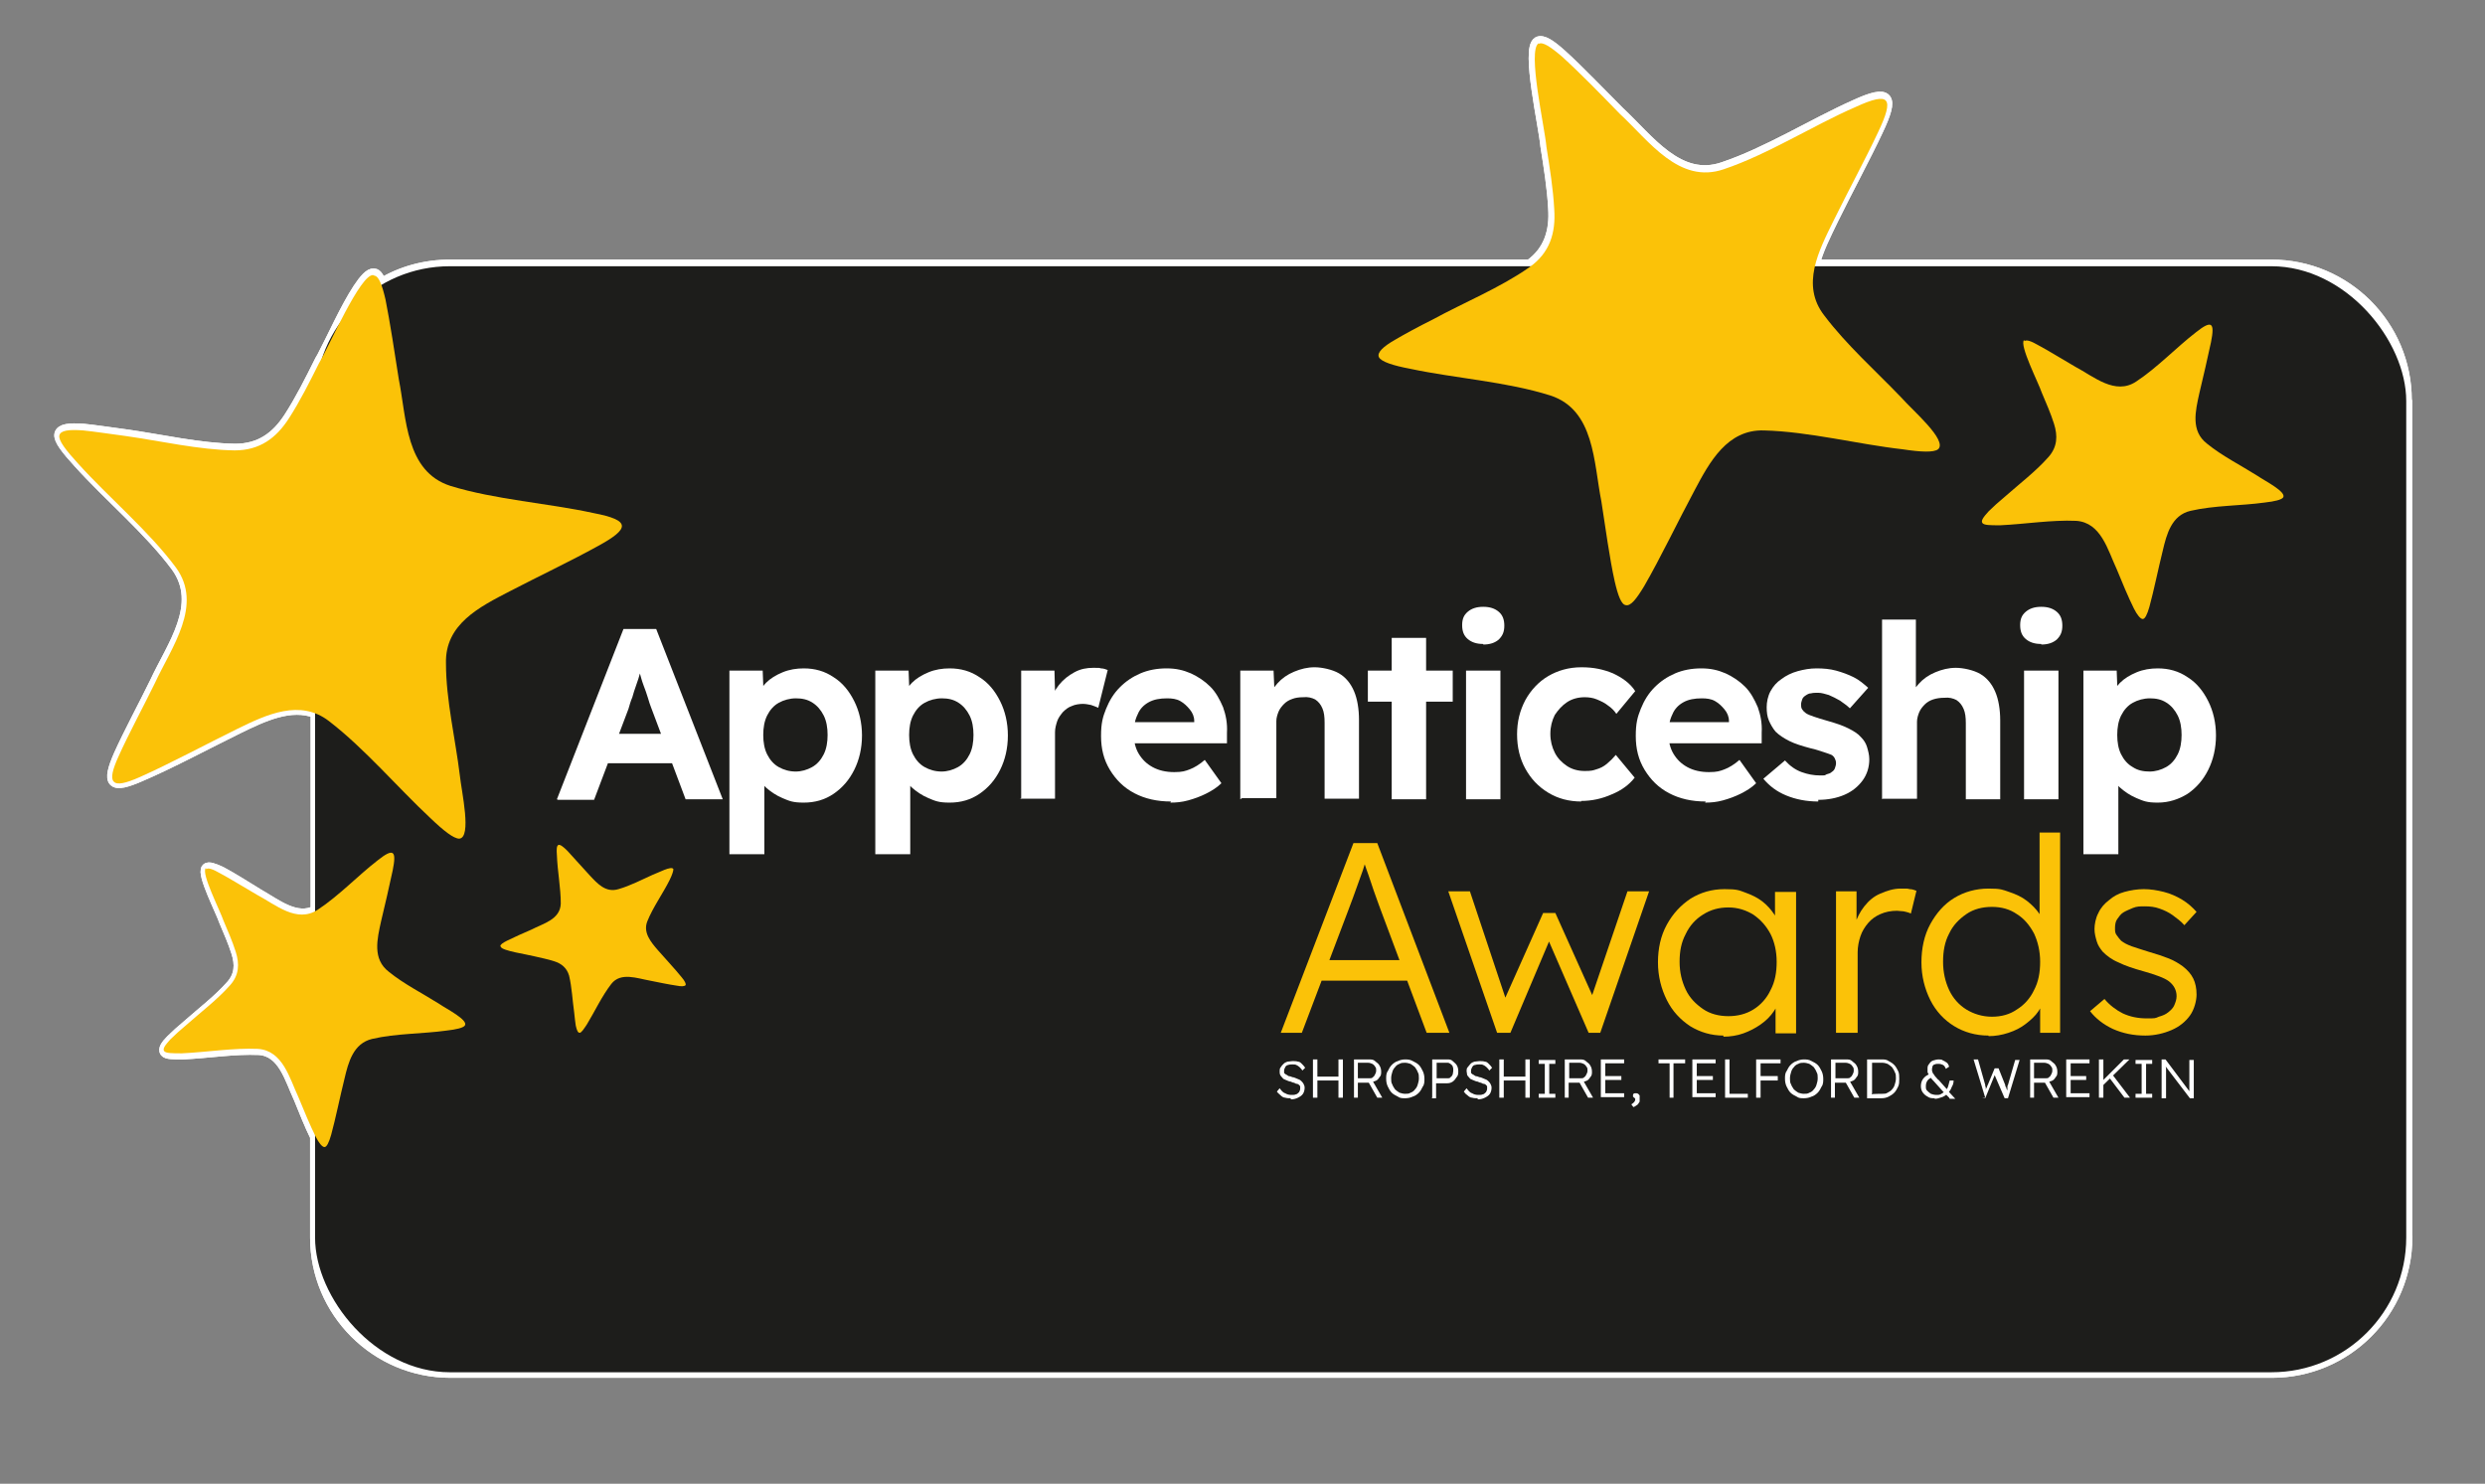
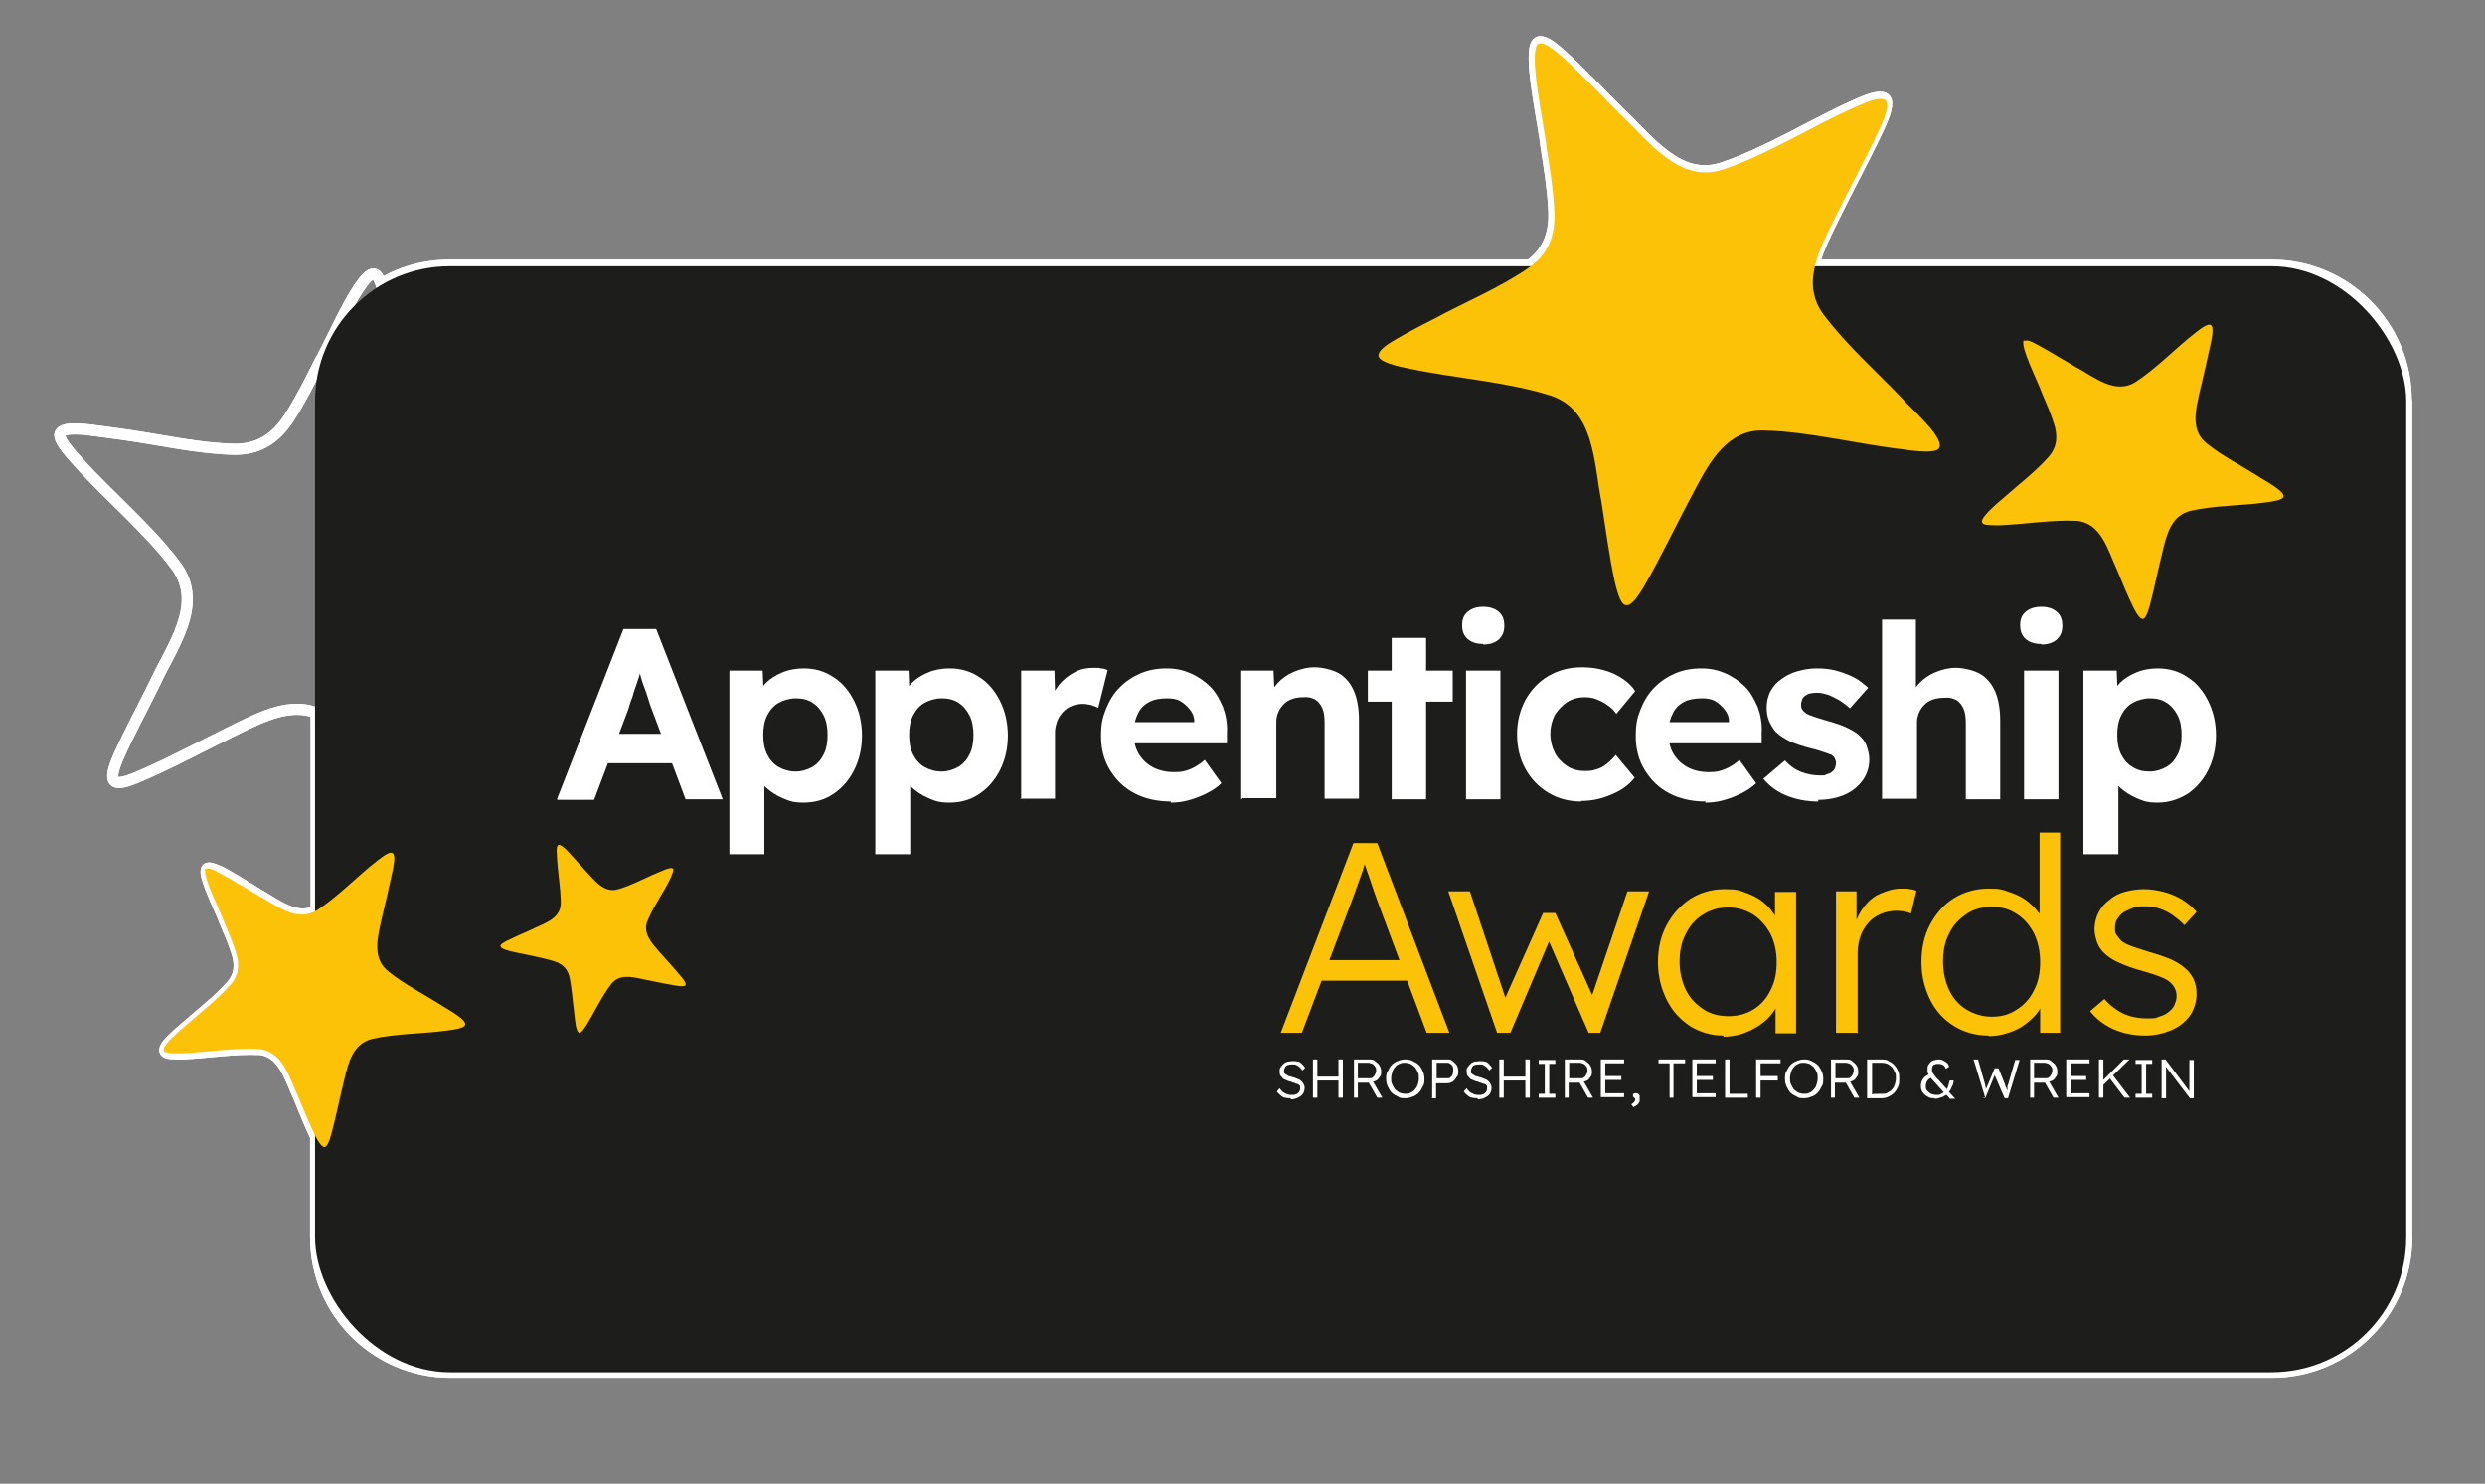
<svg xmlns="http://www.w3.org/2000/svg" version="1.1" viewBox="0 0 448 267.5">
  <rect x="0" y="0" width="448" height="267.5" fill="#808080" stroke="none" />
  <defs>
    <style>
      .st0 {
        fill: #1d1d1b;
      }

      .st1 {
        fill: #fff;
      }

      .st2 {
        fill: #fbc208;
      }

      .st3 {
        fill: none;
        stroke: #fff;
        stroke-miterlimit: 10;
        stroke-width: 2px;
      }
    </style>
  </defs>
  <g id="Layer_1">
    <path class="st3" d="M433.9,223.1c0,13.4-10.9,24.3-24.3,24.3H81.2c-13.4,0-24.3-10.9-24.3-24.3v-18.2c-1-2-2.1-4.8-3-7-1.6-3.4-2.8-8.4-7.2-8.7-4.4-.2-9.3.6-13.7.8-1.8,0-2.9,0-3.2-.4-.3-.4.1-1.1,1.1-2.1.8-.8,1.8-1.7,3-2.7,2.6-2.3,5.5-4.5,7.8-7.1,1.6-1.8,1.7-3.8,1-6-.6-1.9-1.4-3.7-2.2-5.6-.6-1.8-4.1-8.6-3.2-9.5h0c.3-.3,1.2,0,2.5.6,1.9,1,4.6,2.7,6.7,4,3.2,1.8,6.9,4.9,10.5,3v-35.7c-4.6-1.8-9.6.6-14.1,2.8-5.5,2.7-12.2,6.3-17.6,8.6-2.5,1.1-4.1,1.5-4.7.9-.6-.6-.2-2.2.9-4.7,1.7-3.8,4.5-9,6.5-13.1,3-6.5,8.8-14,3.8-20.9-4.9-6.6-12.1-12.6-17.6-18.7-2.2-2.4-3.6-4.2-3.4-5.1.2-.9,1.7-1.1,4.3-.9,2,.2,4.6.6,7.6,1,6.4.9,13.2,2.5,19.7,2.6,4.5,0,7.5-2.2,9.8-5.8,2-3.1,3.7-6.5,5.4-9.9.1-.2.3-.6.5-.9.8-1.5,1.9-3.8,3.1-6.2,2.2-4.4,4.8-9,6.2-8.8h0c.5,0,.9.7,1.3,1.8,3.6-2.2,7.9-3.4,12.4-3.4h194.7c3.5-2.5,4.6-6.1,4.3-10.3-.2-3.7-.8-7.4-1.4-11.2-.3-3.5-3.5-17.5-1.4-18.7h0c.8-.4,2.2.5,4.2,2.3,3.1,2.8,7.1,7,10.4,10.3,5.3,4.9,10.7,12.8,18.8,10,8-2.7,16.1-7.8,23.7-11.2,6.3-2.9,7-1.6,4.1,4.5-2.3,4.9-5.5,10.8-8,15.9-1.3,2.7-2.8,5.6-3.5,8.4h82.5c13.4,0,24.3,10.9,24.3,24.3v150.7Z" />
    <path class="st3" d="M433.9,72.4v150.7c0,13.4-10.9,24.3-24.3,24.3H81.2c-13.4,0-24.3-10.9-24.3-24.3v-18.2c-1-2-2.1-4.8-3-7-1.6-3.4-2.8-8.4-7.2-8.7-4.4-.2-9.3.6-13.7.8-1.8,0-2.9,0-3.2-.4-.3-.4.1-1.1,1.1-2.1.8-.8,1.8-1.7,3-2.7,2.6-2.3,5.5-4.5,7.8-7.1,1.6-1.8,1.7-3.8,1-6-.6-1.9-1.4-3.7-2.2-5.6-.6-1.8-4.1-8.6-3.2-9.5h0c.3-.3,1.2,0,2.5.6,1.9,1,4.6,2.7,6.7,4,3.2,1.8,6.9,4.9,10.5,3v-35.7c-4.6-1.8-9.6.6-14.1,2.8-5.5,2.7-12.2,6.3-17.6,8.6-2.5,1.1-4.1,1.5-4.7.9-.6-.6-.2-2.2.9-4.7,1.7-3.8,4.5-9,6.5-13.1,3-6.5,8.8-14,3.8-20.9-4.9-6.6-12.1-12.6-17.6-18.7-2.2-2.4-3.6-4.2-3.4-5.1.2-.9,1.7-1.1,4.3-.9,2,.2,4.6.6,7.6,1,6.4.9,13.2,2.5,19.7,2.6,4.5,0,7.5-2.2,9.8-5.8,2-3.1,3.7-6.5,5.4-9.9.1-.2.3-.6.5-.9.8-1.5,1.9-3.8,3.1-6.2,2.2-4.4,4.8-9,6.2-8.8h0c.5,0,.9.7,1.3,1.8,3.6-2.2,7.9-3.4,12.4-3.4h194.7c3.5-2.5,4.6-6.1,4.3-10.3-.2-3.7-.8-7.4-1.4-11.2-.3-3.5-3.5-17.5-1.4-18.7h0c.8-.4,2.2.5,4.2,2.3,3.1,2.8,7.1,7,10.4,10.3,5.3,4.9,10.7,12.8,18.8,10,8-2.7,16.1-7.8,23.7-11.2,6.3-2.9,7-1.6,4.1,4.5-2.3,4.9-5.5,10.8-8,15.9-1.3,2.7-2.8,5.6-3.5,8.4h82.5c13.4,0,24.3,10.9,24.3,24.3Z" />
  </g>
  <g id="Layer_2">
    <g>
      <rect class="st0" x="56.8" y="48" width="377" height="199.4" rx="24.3" ry="24.3" />
      <g>
        <g>
          <path class="st1" d="M100.4,144.1l12-30.7h5.9l12,30.7h-6.7l-6.2-16.5c-.2-.5-.4-1.1-.6-1.8-.2-.7-.5-1.5-.8-2.3-.3-.8-.5-1.6-.7-2.3-.2-.7-.4-1.4-.5-1.9h1.2c-.2.6-.4,1.3-.6,2-.2.7-.4,1.4-.7,2.2s-.5,1.5-.7,2.2c-.3.7-.5,1.4-.7,2.1l-6.2,16.4h-6.5ZM106,137.6l2.1-5.3h14.1l2.2,5.3h-18.4Z" />
          <path class="st1" d="M131.5,153.7v-32.8h6l.2,5.2-1.1-.4c.2-.9.7-1.8,1.5-2.6.8-.8,1.8-1.4,3-1.9,1.2-.5,2.5-.7,3.8-.7,2,0,3.8.5,5.4,1.6,1.6,1,2.8,2.5,3.7,4.3.9,1.8,1.4,3.9,1.4,6.2s-.5,4.4-1.4,6.2c-.9,1.8-2.1,3.2-3.7,4.3s-3.4,1.6-5.4,1.6-2.6-.3-3.8-.8c-1.2-.5-2.2-1.2-3.1-2-.8-.8-1.4-1.8-1.6-2.7l1.4-.6v15.4h-6.3ZM143.4,139.1c1.1,0,2.1-.3,3-.8s1.6-1.3,2.1-2.3c.5-1,.7-2.2.7-3.5s-.2-2.5-.7-3.5c-.5-1-1.2-1.8-2-2.3-.9-.6-1.9-.8-3-.8s-2.2.3-3.1.8c-.9.5-1.6,1.3-2.1,2.3-.5,1-.7,2.2-.7,3.5s.2,2.5.7,3.5c.5,1,1.2,1.8,2.1,2.3s1.9.8,3.1.8Z" />
          <path class="st1" d="M157.8,153.7v-32.8h6l.2,5.2-1.1-.4c.2-.9.7-1.8,1.5-2.6.8-.8,1.8-1.4,3-1.9,1.2-.5,2.5-.7,3.8-.7,2,0,3.8.5,5.4,1.6,1.6,1,2.8,2.5,3.7,4.3.9,1.8,1.4,3.9,1.4,6.2s-.5,4.4-1.4,6.2c-.9,1.8-2.1,3.2-3.7,4.3s-3.4,1.6-5.4,1.6-2.6-.3-3.8-.8c-1.2-.5-2.2-1.2-3.1-2-.8-.8-1.4-1.8-1.6-2.7l1.4-.6v15.4h-6.3ZM169.7,139.1c1.1,0,2.1-.3,3-.8s1.6-1.3,2.1-2.3c.5-1,.7-2.2.7-3.5s-.2-2.5-.7-3.5c-.5-1-1.2-1.8-2-2.3-.9-.6-1.9-.8-3-.8s-2.2.3-3.1.8c-.9.5-1.6,1.3-2.1,2.3-.5,1-.7,2.2-.7,3.5s.2,2.5.7,3.5c.5,1,1.2,1.8,2.1,2.3s1.9.8,3.1.8Z" />
          <path class="st1" d="M184.1,144.1v-23.2h6l.2,7.4-1.1-1.5c.4-1.2.9-2.3,1.7-3.3.8-1,1.7-1.7,2.8-2.3,1.1-.6,2.2-.8,3.4-.8s1,0,1.4.1c.5,0,.9.2,1.2.3l-1.7,6.8c-.4-.2-.8-.3-1.3-.5-.5-.1-1-.2-1.5-.2s-1.4.1-2,.4c-.6.2-1.1.6-1.6,1.1-.4.5-.8,1-1,1.6-.2.6-.4,1.3-.4,2v12h-6.3Z" />
          <path class="st1" d="M211.1,144.5c-2.5,0-4.7-.5-6.6-1.5-1.9-1-3.3-2.4-4.4-4.2-1.1-1.8-1.6-3.8-1.6-6.1s.3-3.4.9-4.9c.6-1.5,1.4-2.8,2.5-3.9,1.1-1.1,2.3-1.9,3.7-2.5,1.4-.6,3-.9,4.7-.9s3,.3,4.4.9c1.3.6,2.5,1.4,3.5,2.4,1,1,1.7,2.3,2.3,3.7.5,1.4.8,2.9.7,4.6v1.9h-18.7l-1-3.8h14.5l-.7.8v-1c0-.8-.3-1.5-.8-2.1-.5-.6-1-1.1-1.7-1.5s-1.5-.5-2.4-.5c-1.3,0-2.4.2-3.3.7-.9.5-1.6,1.2-2,2.2-.5,1-.7,2.1-.7,3.5s.3,2.6.9,3.6c.6,1,1.4,1.8,2.5,2.4,1.1.6,2.4.9,3.9.9s2-.2,2.8-.5c.8-.3,1.8-.9,2.7-1.7l3,4.2c-.8.8-1.8,1.4-2.8,1.9-1,.5-2.1.9-3.2,1.2-1.1.3-2.1.4-3.2.4Z" />
          <path class="st1" d="M223.6,144.1v-23.2h6l.2,4.7-1.2.5c.3-1.1.9-2,1.7-2.9.8-.9,1.8-1.6,3-2.1,1.2-.5,2.4-.8,3.7-.8s3.2.4,4.4,1.1c1.2.7,2.1,1.8,2.7,3.2.6,1.4.9,3.2.9,5.2v14.2h-6.2v-13.7c0-1.1-.1-1.9-.4-2.6-.3-.7-.7-1.2-1.3-1.6-.6-.3-1.3-.5-2.2-.4-.7,0-1.4.1-1.9.3-.6.2-1.1.5-1.5.9-.4.4-.8.9-1,1.4-.2.5-.4,1.1-.4,1.7v13.9h-6.2Z" />
          <path class="st1" d="M246.6,126.5v-5.6h15.3v5.6h-15.3ZM250.9,144.1v-29.1h6.2v29.1h-6.2Z" />
          <path class="st1" d="M267.4,116.1c-1.2,0-2.1-.3-2.8-.9-.7-.6-1-1.4-1-2.5s.3-1.8,1-2.4c.7-.6,1.6-.9,2.8-.9s2.1.3,2.8.9c.7.6,1,1.4,1,2.5s-.3,1.8-1,2.5c-.7.6-1.6.9-2.8.9ZM264.3,144.1v-23.2h6.2v23.2h-6.2Z" />
          <path class="st1" d="M285.1,144.5c-2.2,0-4.2-.5-6-1.6s-3.1-2.5-4.1-4.3-1.5-3.9-1.5-6.2.5-4.3,1.5-6.2c1-1.8,2.4-3.3,4.1-4.3s3.7-1.6,6-1.6,4,.4,5.7,1.1c1.7.8,3.1,1.8,4,3.2l-3.4,4.1c-.4-.6-.9-1.1-1.5-1.5-.6-.5-1.3-.8-2-1.1-.7-.3-1.5-.4-2.2-.4-1.2,0-2.3.3-3.2.9s-1.6,1.4-2.2,2.3c-.5,1-.8,2.1-.8,3.4s.3,2.4.8,3.4c.5,1,1.3,1.8,2.2,2.4.9.6,2,.9,3.2.9s1.5-.1,2.1-.3c.7-.2,1.3-.5,1.9-1s1.1-1,1.6-1.6l3.4,4.1c-1,1.3-2.4,2.3-4.1,3-1.8.8-3.6,1.2-5.6,1.2Z" />
          <path class="st1" d="M307.5,144.5c-2.5,0-4.7-.5-6.6-1.5-1.9-1-3.3-2.4-4.4-4.2-1.1-1.8-1.6-3.8-1.6-6.1s.3-3.4.9-4.9c.6-1.5,1.4-2.8,2.5-3.9,1.1-1.1,2.3-1.9,3.7-2.5,1.4-.6,3-.9,4.7-.9s3,.3,4.4.9c1.3.6,2.5,1.4,3.5,2.4s1.7,2.3,2.3,3.7c.5,1.4.8,2.9.7,4.6v1.9h-18.7l-1-3.8h14.5l-.7.8v-1c0-.8-.3-1.5-.8-2.1-.5-.6-1-1.1-1.7-1.5s-1.5-.5-2.4-.5c-1.3,0-2.4.2-3.3.7-.9.5-1.6,1.2-2,2.2-.5,1-.7,2.1-.7,3.5s.3,2.6.9,3.6,1.4,1.8,2.5,2.4c1.1.6,2.4.9,3.9.9s2-.2,2.8-.5,1.8-.9,2.7-1.7l3,4.2c-.8.8-1.8,1.4-2.8,1.9s-2.1.9-3.2,1.2-2.1.4-3.2.4Z" />
          <path class="st1" d="M327.8,144.5c-2.2,0-4.1-.4-5.8-1.1-1.7-.7-3-1.7-4.1-3l3.9-3.3c.9,1,1.9,1.7,3,2.1,1.1.4,2.2.6,3.3.6s.8,0,1.2-.2c.4-.1.7-.2.9-.4.3-.2.5-.4.6-.7.1-.3.2-.6.2-.9,0-.6-.3-1.2-.8-1.5-.3-.1-.7-.3-1.4-.5s-1.4-.5-2.4-.7c-1.5-.4-2.8-.8-3.8-1.3-1-.5-1.9-1.1-2.5-1.7-.5-.6-.9-1.3-1.2-2-.3-.7-.4-1.5-.4-2.4s.2-2,.7-2.9c.5-.9,1.1-1.6,2-2.2.8-.6,1.8-1.1,2.9-1.4,1.1-.3,2.2-.5,3.4-.5s2.4.1,3.5.4c1.1.3,2.2.7,3.2,1.2s1.8,1.2,2.6,1.9l-3.3,3.7c-.5-.5-1.1-.9-1.8-1.4-.7-.4-1.3-.7-2-1-.7-.2-1.3-.4-1.9-.4s-.9,0-1.3.1c-.4,0-.7.2-1,.4s-.5.4-.6.7c-.1.3-.2.6-.2.9s0,.6.2.9c.2.3.4.5.7.7.3.2.8.4,1.4.6.6.2,1.5.5,2.6.8,1.4.4,2.6.8,3.6,1.3,1,.5,1.8,1,2.3,1.6.5.5.9,1.1,1.1,1.8.2.7.4,1.4.4,2.2,0,1.4-.4,2.7-1.2,3.8-.8,1.1-1.9,2-3.3,2.6s-3,.9-4.7.9Z" />
          <path class="st1" d="M339.3,144.1v-32.4h6.1v14l-1.2.5c.3-1.1.9-2,1.7-2.9.8-.9,1.8-1.6,3-2.1,1.2-.5,2.4-.8,3.7-.8s3.2.4,4.4,1.1c1.2.7,2.1,1.8,2.7,3.2.6,1.4.9,3.2.9,5.2v14.2h-6.2v-13.7c0-1.1-.1-1.9-.4-2.6-.3-.7-.7-1.2-1.3-1.6-.6-.3-1.3-.5-2.2-.4-.7,0-1.4.1-2,.3-.6.2-1.1.5-1.5.9-.4.4-.8.9-1,1.4-.2.5-.4,1.1-.4,1.7v13.9h-6.2Z" />
          <path class="st1" d="M368,116.1c-1.2,0-2.1-.3-2.8-.9-.7-.6-1-1.4-1-2.5s.3-1.8,1-2.4c.7-.6,1.6-.9,2.8-.9s2.1.3,2.8.9c.7.6,1,1.4,1,2.5s-.3,1.8-1,2.5c-.7.6-1.6.9-2.8.9ZM364.9,144.1v-23.2h6.2v23.2h-6.2Z" />
          <path class="st1" d="M375.6,153.7v-32.8h6l.2,5.2-1.1-.4c.2-.9.7-1.8,1.5-2.6.8-.8,1.8-1.4,3-1.9,1.2-.5,2.5-.7,3.8-.7,2,0,3.8.5,5.4,1.6,1.6,1,2.8,2.5,3.7,4.3.9,1.8,1.4,3.9,1.4,6.2s-.5,4.4-1.4,6.2-2.1,3.2-3.7,4.3c-1.6,1-3.4,1.6-5.4,1.6s-2.6-.3-3.8-.8c-1.2-.5-2.2-1.2-3.1-2-.8-.8-1.4-1.8-1.6-2.7l1.4-.6v15.4h-6.3ZM387.5,139.1c1.1,0,2.1-.3,3-.8s1.6-1.3,2.1-2.3c.5-1,.7-2.2.7-3.5s-.2-2.5-.7-3.5c-.5-1-1.2-1.8-2-2.3-.9-.6-1.9-.8-3-.8s-2.2.3-3.1.8c-.9.5-1.6,1.3-2.1,2.3s-.7,2.2-.7,3.5.2,2.5.7,3.5,1.2,1.8,2.1,2.3c.9.6,1.9.8,3.1.8Z" />
        </g>
-         <path class="st2" d="M67.5,49.7c.8.1,1.4,1.7,2,4.3.8,4,1.7,9.9,2.4,14.4,1.4,7,1.2,16.6,9.3,19.2,8.1,2.5,17.6,3.1,25.8,4.9,6.8,1.3,6.6,2.8.7,6-4.7,2.6-10.8,5.5-15.8,8.1-5.4,2.8-11.7,5.9-11.5,13,0,6.6,1.7,13.6,2.5,20.2.3,2.9,2.2,11.2-.1,11.4-1,0-2.8-1.4-5.2-3.7-5.9-5.5-11.8-12.5-18.3-17.5-5.2-4-11.2-1.2-16.5,1.4-5.5,2.7-12.2,6.3-17.6,8.7-2.5,1.1-4.1,1.5-4.7.8-.6-.6-.2-2.2.9-4.6,1.7-3.8,4.5-9,6.5-13.1,3-6.5,8.8-14.1,3.8-20.9-4.9-6.6-12.1-12.6-17.6-18.7-2.2-2.4-3.6-4.2-3.4-5.1.2-.9,1.7-1.1,4.3-.9,2,.2,4.6.6,7.6,1,6.4.9,13.2,2.5,19.7,2.6,4.5,0,7.5-2.2,9.8-5.8,2-3.1,3.7-6.5,5.4-9.9,1.8-3,7.5-16.2,9.8-15.9h0Z" />
        <path class="st2" d="M277.4,7.9c.7-.4,2.1.5,4.2,2.3,3.1,2.8,7.2,7,10.4,10.3,5.3,4.9,10.7,12.8,18.8,10,8-2.7,16.1-7.9,23.7-11.2,6.3-2.9,7-1.6,4.1,4.5-2.3,4.9-5.5,10.8-8,15.9-2.7,5.5-6,11.7-1.7,17.2,4,5.3,9.3,10,13.9,14.8,1.9,2.2,8.4,7.7,6.6,9.3-.8.6-3.1.5-6.4,0-8-.9-16.9-3.2-25-3.4-6.6-.2-9.8,5.7-12.5,10.8-2.9,5.4-6.2,12.3-9.1,17.3-1.4,2.3-2.4,3.6-3.3,3.4-.8-.1-1.4-1.7-2-4.3-.9-4-1.7-9.9-2.4-14.4-1.4-7-1.2-16.5-9.2-19.1-7.9-2.5-17.2-3.1-25.2-4.8-3.2-.6-5.3-1.3-5.7-2.1-.4-.8.7-1.9,3-3.2,1.7-1,4.1-2.3,6.7-3.6,5.7-3.1,12.1-5.7,17.4-9.4,3.7-2.6,4.8-6.2,4.5-10.5-.2-3.7-.8-7.4-1.4-11.2-.3-3.5-3.5-17.5-1.4-18.7h0Z" />
      </g>
      <path class="st2" d="M37.2,156.7c.3-.3,1.2,0,2.4.7,1.9,1,4.6,2.7,6.7,3.9,3.4,1.8,7.2,5.2,11,2.7,3.8-2.5,7.3-6.2,10.8-8.9,2.9-2.3,3.4-1.7,2.7,1.8-.6,2.8-1.4,6.3-2.1,9.2-.7,3.2-1.6,6.8,1.4,9.1,2.7,2.2,6.1,3.9,9.1,5.8,1.3.9,5.3,2.9,4.6,3.9-.3.4-1.5.7-3.3.9-4.3.6-9.1.5-13.4,1.5-3.4.8-4.3,4.2-5,7.2-.8,3.2-1.6,7.2-2.4,10.1-.4,1.4-.8,2.2-1.2,2.2-.4,0-1-.7-1.6-1.9-1-2-2.2-4.9-3.1-7.1-1.6-3.4-2.8-8.4-7.3-8.7-4.4-.2-9.3.6-13.7.8-1.8,0-2.9,0-3.2-.4-.3-.4.1-1,1.1-2.1.8-.8,1.8-1.7,3-2.7,2.6-2.3,5.5-4.5,7.8-7.1,1.6-1.8,1.7-3.8,1-6-.6-1.9-1.4-3.7-2.2-5.6-.6-1.8-4.1-8.6-3.2-9.5h0Z" />
      <path class="st2" d="M365,61.5c.3-.3,1.2,0,2.4.7,1.9,1,4.6,2.7,6.7,3.9,3.4,1.8,7.2,5.2,11,2.7,3.8-2.5,7.3-6.2,10.8-8.9,2.9-2.3,3.4-1.7,2.7,1.8-.6,2.8-1.4,6.3-2.1,9.2-.7,3.2-1.6,6.8,1.4,9.1,2.7,2.2,6.1,3.9,9.1,5.8,1.3.9,5.3,2.9,4.6,3.9-.3.4-1.5.7-3.3.9-4.3.6-9.1.5-13.4,1.5-3.4.8-4.3,4.2-5,7.2-.8,3.2-1.6,7.2-2.4,10.1-.4,1.4-.8,2.2-1.2,2.2-.4,0-1-.7-1.6-1.9-1-2-2.2-4.9-3.1-7.1-1.6-3.4-2.8-8.4-7.3-8.7-4.4-.2-9.3.6-13.7.8-1.8,0-2.9,0-3.2-.4-.3-.4.1-1,1.1-2.1.8-.8,1.8-1.7,3-2.7,2.6-2.3,5.5-4.5,7.8-7.1,1.6-1.8,1.7-3.8,1-6-.6-1.9-1.4-3.7-2.2-5.6-.6-1.8-4.1-8.6-3.2-9.5h0Z" />
      <path class="st2" d="M90.2,170.6c0-.3.4-.6,1.2-1,1.2-.6,3-1.4,4.4-2,2.1-1.1,5.2-1.8,5.3-4.7,0-2.8-.6-5.9-.7-8.7-.2-2.3.3-2.4,1.9-.8,1.2,1.3,2.7,3,4,4.4,1.4,1.5,2.9,3.2,5.2,2.5,2.1-.6,4.2-1.7,6.2-2.6.9-.3,3.4-1.7,3.7-1,0,.3-.2,1-.7,2-1.2,2.4-3,4.9-4,7.4-.8,2,.6,3.7,1.9,5.2,1.3,1.5,3.1,3.4,4.3,4.9.6.7.8,1.2.7,1.4-.1.2-.7.3-1.6.1-1.4-.2-3.3-.6-4.8-.9-2.3-.4-5.3-1.6-7,.6-1.7,2.2-3,5-4.4,7.3-.6.9-1,1.5-1.3,1.5-.3,0-.5-.4-.7-1.3-.1-.7-.2-1.5-.3-2.5-.3-2.1-.4-4.4-.9-6.5-.4-1.4-1.4-2.2-2.7-2.6-1.2-.4-2.4-.6-3.6-.9-1.1-.3-5.9-1-6-1.7h0Z" />
      <g>
        <path class="st2" d="M230.9,186.2l13.1-34.2h4.3l13,34.2h-4.1l-8.3-22.2c-.2-.6-.5-1.3-.8-2.2-.3-.8-.6-1.7-.9-2.6-.3-.9-.6-1.8-.9-2.6-.3-.8-.5-1.6-.8-2.2h1c-.3.8-.5,1.6-.8,2.5-.3.8-.6,1.7-.9,2.5s-.6,1.7-.9,2.5-.6,1.6-.9,2.4l-8.3,21.9h-3.9ZM236.4,176.8l1.4-3.7h16.2l1.6,3.7h-19.1Z" />
        <path class="st2" d="M269.9,186.2l-8.8-25.5h3.9s6.9,20.7,6.9,20.7h-1.2c0,0,7.5-16.8,7.5-16.8h2.2l7.5,16.7h-1.5c0,0,7-20.6,7-20.6h3.9l-8.8,25.5h-2.1l-7.9-18.2h1.5c0,0-7.7,18.2-7.7,18.2h-2.2Z" />
        <path class="st2" d="M310.7,186.7c-2.2,0-4.2-.6-6-1.7-1.8-1.2-3.2-2.7-4.2-4.7s-1.6-4.3-1.6-6.8.5-4.8,1.6-6.8c1.1-2,2.5-3.5,4.3-4.7,1.8-1.1,3.8-1.7,6.1-1.7s2.6.2,3.7.6c1.1.4,2.2.9,3.1,1.6.9.7,1.6,1.5,2.2,2.4s1,1.9,1.2,3l-1.1-.5v-6.6h3.8v25.5h-3.7v-6.2l1-.6c-.2,1-.7,1.9-1.3,2.8s-1.4,1.7-2.4,2.4-2,1.2-3.1,1.6-2.4.6-3.6.6ZM311.6,183.2c1.7,0,3.2-.4,4.5-1.2,1.3-.8,2.4-2,3.1-3.5.8-1.5,1.1-3.2,1.1-5.1s-.4-3.6-1.1-5c-.8-1.5-1.8-2.6-3.1-3.5-1.3-.8-2.8-1.3-4.5-1.3s-3.2.4-4.6,1.3c-1.3.8-2.4,2-3.1,3.5-.8,1.5-1.1,3.1-1.1,5s.4,3.5,1.1,5c.7,1.5,1.8,2.6,3.1,3.5s2.9,1.3,4.6,1.3Z" />
        <path class="st2" d="M331,186.2v-25.5h3.7v6.8c0,0-.3-.9-.3-.9.4-1.1.9-2.2,1.7-3.2.8-1,1.7-1.8,2.9-2.3s2.3-.9,3.7-.9,1.1,0,1.6.1c.5,0,.9.2,1.2.3l-1,4.1c-.4-.2-.9-.3-1.3-.4-.4,0-.9-.1-1.2-.1-1.1,0-2.1.2-3,.6s-1.6.9-2.2,1.6c-.6.7-1.1,1.5-1.4,2.4-.3.9-.5,1.9-.5,2.9v14.5h-3.7Z" />
        <path class="st2" d="M358.5,186.7c-2.3,0-4.4-.6-6.2-1.7-1.8-1.1-3.3-2.7-4.3-4.7s-1.6-4.3-1.6-6.8.5-4.9,1.6-6.9c1.1-2,2.5-3.6,4.3-4.7,1.8-1.1,3.9-1.7,6.2-1.7s2.5.2,3.7.6c1.2.4,2.3.9,3.2,1.6.9.7,1.7,1.5,2.3,2.4.6.9,1,1.8,1.1,2.8l-1.1-.4v-17.1h3.7v36.1h-3.6v-6.3c0,0,.8-.3.8-.3-.1.9-.5,1.8-1.1,2.7s-1.4,1.6-2.3,2.3c-.9.7-1.9,1.2-3.1,1.6s-2.4.6-3.6.6ZM359.1,183.3c1.7,0,3.2-.4,4.5-1.3,1.3-.8,2.4-2,3.1-3.5.8-1.5,1.1-3.2,1.1-5.1s-.4-3.6-1.1-5.1c-.8-1.5-1.8-2.7-3.1-3.5-1.3-.9-2.8-1.3-4.5-1.3s-3.3.4-4.6,1.3c-1.3.9-2.4,2-3.1,3.5-.8,1.5-1.1,3.2-1.1,5.1s.4,3.6,1.1,5.1c.7,1.5,1.8,2.7,3.1,3.5s2.9,1.3,4.6,1.3Z" />
        <path class="st2" d="M386.8,186.7c-2.2,0-4.1-.4-5.9-1.2-1.7-.8-3.1-1.9-4.1-3.2l2.6-2.2c.9,1.1,2.1,2,3.3,2.6,1.3.6,2.7.9,4.3.9s1.5,0,2.2-.3c.7-.2,1.2-.4,1.7-.8.5-.4.9-.8,1.1-1.3s.4-1,.4-1.6c0-1.1-.5-2-1.4-2.7-.4-.3-1-.6-1.8-.9s-1.7-.6-2.8-.9c-1.8-.5-3.3-1-4.5-1.6-1.2-.5-2.1-1.2-2.8-1.9-.5-.6-.9-1.2-1.1-1.9-.2-.7-.4-1.4-.4-2.2s.2-2,.7-2.9c.4-.9,1.1-1.7,1.9-2.3.8-.7,1.7-1.2,2.8-1.5,1.1-.3,2.3-.5,3.5-.5s2.4.2,3.6.5c1.2.3,2.3.8,3.3,1.4s1.9,1.4,2.6,2.2l-2.2,2.4c-.6-.7-1.3-1.2-2.1-1.8-.7-.5-1.5-.9-2.4-1.2-.8-.3-1.7-.4-2.6-.4s-1.5,0-2.2.3-1.2.5-1.7.8c-.5.3-.8.8-1.1,1.2s-.4,1-.4,1.6,0,.9.3,1.3.5.7.8,1c.5.4,1.1.7,1.9,1,.8.3,1.9.6,3.1,1,1.4.4,2.6.8,3.6,1.2,1,.4,1.8.9,2.5,1.4.9.7,1.5,1.4,1.9,2.2.4.8.6,1.8.6,2.9s-.4,2.7-1.2,3.8c-.8,1.1-1.9,2-3.3,2.6s-3,1-4.8,1Z" />
      </g>
      <g>
        <path class="st1" d="M232.7,198c-.3,0-.7,0-1-.1-.3,0-.6-.2-.8-.4s-.5-.4-.7-.7l.5-.6c.3.4.6.8,1,.9.3.2.7.3,1.1.3s.6,0,.8-.1c.2,0,.4-.2.6-.4.1-.2.2-.4.2-.6s0-.3,0-.4c0-.1-.1-.2-.2-.3,0,0-.2-.2-.4-.2s-.3-.1-.5-.2c-.2,0-.4-.1-.6-.2-.3,0-.6-.2-.9-.3s-.5-.2-.6-.4c-.2-.2-.3-.3-.4-.5s-.1-.5-.1-.7,0-.5.2-.7c.1-.2.3-.4.5-.6s.4-.3.7-.4c.3,0,.6-.1.9-.1s.7,0,1,.1c.3,0,.5.2.7.4.2.2.4.4.6.7l-.5.5c-.1-.2-.3-.4-.5-.6-.2-.2-.4-.3-.6-.4s-.4-.1-.7-.1-.5,0-.8.1-.4.2-.5.4c-.1.2-.2.4-.2.6s0,.3,0,.4c0,.1.2.2.3.3.1,0,.3.2.5.3.2,0,.5.1.7.2.3,0,.6.2.9.3.3.1.5.2.7.4.2.2.3.3.4.5.1.2.2.4.2.7,0,.4-.1.8-.3,1.1-.2.3-.5.5-.9.7-.4.2-.8.3-1.3.3Z" />
        <path class="st1" d="M236.7,197.9v-6.9h.8v6.9h-.8ZM237,194.8v-.7h4.6v.7h-4.6ZM241.3,197.9v-6.9h.8v6.9h-.8Z" />
        <path class="st1" d="M244.1,197.9v-6.9h2.7c.4,0,.8,0,1.1.3s.6.4.8.8c.2.3.3.7.3,1.1s0,.7-.3,1c-.2.3-.4.6-.8.7s-.7.3-1.1.3h-2v2.7h-.8ZM244.8,194.4h2.1c.2,0,.5,0,.6-.2.2-.1.3-.3.4-.5.1-.2.2-.4.2-.7s0-.5-.2-.7c-.1-.2-.3-.4-.5-.5-.2-.1-.5-.2-.8-.2h-1.8v2.7ZM248.3,197.9l-1.7-3,.7-.3,1.9,3.3h-.9Z" />
        <path class="st1" d="M253.3,198c-.5,0-.9,0-1.3-.3-.4-.2-.8-.4-1.1-.7s-.5-.7-.7-1.1c-.2-.4-.3-.9-.3-1.4s0-1,.3-1.4c.2-.4.4-.8.7-1.1.3-.3.7-.6,1.1-.7.4-.2.9-.3,1.3-.3s.9,0,1.4.3c.4.2.8.4,1.1.7.3.3.5.7.7,1.1.2.4.3.9.3,1.4s0,1-.3,1.4c-.2.4-.4.8-.7,1.1-.3.3-.7.6-1.1.7-.4.2-.9.3-1.4.3ZM253.3,197.2c.4,0,.7,0,1-.2.3-.1.6-.3.8-.6.2-.2.4-.5.5-.9.1-.3.2-.7.2-1.1s0-.8-.2-1.1c-.1-.3-.3-.6-.5-.9-.2-.2-.5-.4-.8-.6-.3-.1-.7-.2-1-.2s-.7,0-1,.2c-.3.1-.6.3-.8.6-.2.2-.4.5-.5.9-.1.3-.2.7-.2,1.1s0,.8.2,1.1c.1.3.3.6.5.9.2.2.5.4.8.6.3.1.7.2,1,.2Z" />
        <path class="st1" d="M258.2,197.9v-6.9h2.7c.4,0,.7,0,1,.3s.5.4.7.7c.2.3.3.7.3,1.1s0,.8-.3,1.1c-.2.3-.4.6-.7.8s-.6.3-1,.3h-2v2.7h-.8ZM259,194.4h2c.2,0,.4,0,.5-.2.2-.1.3-.3.4-.5,0-.2.1-.4.1-.7s0-.5-.1-.7c0-.2-.2-.3-.4-.5-.2-.1-.3-.2-.5-.2h-2v2.7Z" />
        <path class="st1" d="M266.4,198c-.3,0-.7,0-1-.1-.3,0-.6-.2-.8-.4-.3-.2-.5-.4-.7-.7l.5-.6c.3.4.6.8,1,.9.3.2.7.3,1.1.3s.6,0,.8-.1c.2,0,.4-.2.6-.4.1-.2.2-.4.2-.6s0-.3,0-.4c0-.1-.1-.2-.2-.3,0,0-.2-.2-.4-.2s-.3-.1-.5-.2c-.2,0-.4-.1-.6-.2-.3,0-.6-.2-.9-.3s-.5-.2-.6-.4c-.2-.2-.3-.3-.4-.5,0-.2-.1-.5-.1-.7s0-.5.2-.7.3-.4.5-.6c.2-.2.4-.3.7-.4.3,0,.6-.1.9-.1s.7,0,1,.1c.3,0,.5.2.7.4.2.2.4.4.6.7l-.5.5c-.1-.2-.3-.4-.5-.6-.2-.2-.4-.3-.6-.4s-.4-.1-.7-.1-.5,0-.8.1c-.2,0-.4.2-.5.4-.1.2-.2.4-.2.6s0,.3,0,.4c0,.1.2.2.3.3.1,0,.3.2.5.3.2,0,.5.1.7.2.3,0,.6.2.9.3.3.1.5.2.7.4.2.2.3.3.4.5.1.2.2.4.2.7,0,.4-.1.8-.3,1.1-.2.3-.5.5-.9.7-.4.2-.8.3-1.3.3Z" />
        <path class="st1" d="M270.3,197.9v-6.9h.8v6.9h-.8ZM270.7,194.8v-.7h4.6v.7h-4.6ZM275,197.9v-6.9h.8v6.9h-.8Z" />
        <path class="st1" d="M277.4,197.9v-.7h1.1v-5.4h-1.1v-.7h3v.7h-1.1v5.4h1.1v.7h-3Z" />
        <path class="st1" d="M282.1,197.9v-6.9h2.7c.4,0,.8,0,1.1.3s.6.4.8.8c.2.3.3.7.3,1.1s0,.7-.3,1c-.2.3-.4.6-.8.7s-.7.3-1.1.3h-2v2.7h-.8ZM282.9,194.4h2.1c.2,0,.5,0,.6-.2.2-.1.3-.3.4-.5.1-.2.2-.4.2-.7s0-.5-.2-.7c-.1-.2-.3-.4-.5-.5-.2-.1-.5-.2-.8-.2h-1.8v2.7ZM286.3,197.9l-1.7-3,.7-.3,1.9,3.3h-.9Z" />
        <path class="st1" d="M288.6,197.9v-6.9h4.2v.7h-3.4v5.4h3.4v.7h-4.2ZM289,194.7v-.7h3.3v.7h-3.3Z" />
        <path class="st1" d="M294.4,199.5l-.3-.4c.2-.1.4-.3.5-.4s.2-.3.2-.4,0-.1,0-.2c0,0,0-.1-.2-.2,0,0-.2-.2-.2-.2,0,0,0-.2,0-.2,0-.1,0-.2.1-.3s.2-.1.4-.1.3,0,.4.1c.1,0,.2.2.3.3,0,.1,0,.3,0,.5s0,.3,0,.5-.1.3-.2.4c0,.1-.2.3-.4.4-.1.1-.3.2-.5.3Z" />
        <path class="st1" d="M301,197.9v-6.2h-2v-.7h4.8v.7h-2.1v6.2h-.8Z" />
        <path class="st1" d="M305.1,197.9v-6.9h4.2v.7h-3.4v5.4h3.4v.7h-4.2ZM305.5,194.7v-.7h3.3v.7h-3.3Z" />
        <path class="st1" d="M311,197.9v-6.9h.8v6.2h3.3v.7h-4.1Z" />
        <path class="st1" d="M316.6,197.9v-6.9h.8v6.9h-.8ZM317,191.7v-.7h4v.7h-4ZM317,194.8v-.8h3.5v.8h-3.5Z" />
        <path class="st1" d="M325.2,198c-.5,0-.9,0-1.3-.3-.4-.2-.8-.4-1.1-.7s-.5-.7-.7-1.1c-.2-.4-.3-.9-.3-1.4s0-1,.3-1.4c.2-.4.4-.8.7-1.1.3-.3.7-.6,1.1-.7.4-.2.9-.3,1.3-.3s.9,0,1.4.3c.4.2.8.4,1.1.7.3.3.5.7.7,1.1.2.4.3.9.3,1.4s0,1-.3,1.4c-.2.4-.4.8-.7,1.1-.3.3-.7.6-1.1.7-.4.2-.9.3-1.4.3ZM325.2,197.2c.4,0,.7,0,1-.2.3-.1.6-.3.8-.6.2-.2.4-.5.5-.9.1-.3.2-.7.2-1.1s0-.8-.2-1.1c-.1-.3-.3-.6-.5-.9-.2-.2-.5-.4-.8-.6-.3-.1-.7-.2-1-.2s-.7,0-1,.2c-.3.1-.6.3-.8.6-.2.2-.4.5-.5.9-.1.3-.2.7-.2,1.1s0,.8.2,1.1c.1.3.3.6.5.9.2.2.5.4.8.6.3.1.7.2,1,.2Z" />
        <path class="st1" d="M330.1,197.9v-6.9h2.7c.4,0,.8,0,1.1.3s.6.4.8.8c.2.3.3.7.3,1.1s0,.7-.3,1c-.2.3-.4.6-.8.7s-.7.3-1.1.3h-2v2.7h-.8ZM330.9,194.4h2.1c.2,0,.5,0,.6-.2.2-.1.3-.3.4-.5.1-.2.2-.4.2-.7s0-.5-.2-.7c-.1-.2-.3-.4-.5-.5-.2-.1-.5-.2-.8-.2h-1.8v2.7ZM334.3,197.9l-1.7-3,.7-.3,1.9,3.3h-.9Z" />
        <path class="st1" d="M336.6,197.9v-6.9h2.6c.5,0,.9,0,1.3.3.4.2.7.4,1,.7s.5.7.7,1.1c.2.4.2.9.2,1.4s0,1-.2,1.4c-.2.4-.4.8-.7,1.1s-.6.5-1,.7c-.4.2-.8.3-1.3.3h-2.6ZM337.4,197.3h0c0-.1,1.9-.1,1.9-.1.4,0,.7,0,1-.2s.6-.3.8-.6c.2-.2.4-.5.5-.9.1-.3.2-.7.2-1.1s0-.8-.2-1.1c-.1-.3-.3-.6-.5-.9-.2-.2-.5-.4-.8-.6-.3-.1-.6-.2-1-.2h-1.9.1c0-.1,0,5.5,0,5.5Z" />
        <path class="st1" d="M348.8,198c-.5,0-.9,0-1.3-.3-.4-.2-.7-.5-.9-.8-.2-.3-.3-.7-.3-1.1s.1-.9.4-1.3c.3-.4.7-.7,1.3-.9l.5.6c-.4.1-.8.3-1,.6s-.3.6-.3,1,0,.6.2.8c.2.2.4.4.7.6.3.1.6.2,1,.2s.6,0,.9-.2.5-.3.7-.5.4-.5.5-.8.2-.7.3-1.1h.7c0,.4-.1.8-.3,1.1-.1.3-.3.7-.5.9-.2.3-.4.5-.7.7-.3.2-.5.3-.9.4-.3.1-.6.2-1,.2ZM351.4,197.9l-.8-.8-.2-.2-1.8-2c-.2-.2-.4-.4-.5-.6-.2-.2-.3-.4-.4-.6-.1-.2-.2-.3-.2-.5,0-.2,0-.3,0-.5,0-.3,0-.6.3-.9.2-.3.4-.5.7-.6s.7-.2,1-.2.6,0,.8.2c.3.1.5.3.7.4.2.2.3.4.4.7l-.6.4c-.1-.3-.3-.6-.5-.7s-.5-.2-.8-.2-.5,0-.7.1c-.2,0-.3.2-.4.3,0,.2-.1.3-.1.6s0,.3.1.5c0,.2.2.3.3.5.1.2.2.3.4.5.1.1.2.3.4.4l1.6,1.8.2.3,1.2,1.3h-1Z" />
        <path class="st1" d="M357.9,197.9l-2.1-6.9h.8l1.3,4.6c0,.2,0,.3.1.4,0,.1,0,.3,0,.4,0,.1,0,.3,0,.4,0,.1,0,.3,0,.4h-.2c0-.3.2-.6.2-.7,0-.2.1-.3.2-.5,0-.1.1-.3.2-.5l1.2-2.9h.7l1.2,3c0,.2.1.4.2.5,0,.2.1.3.2.5,0,.2.1.4.2.6h-.2c0-.1,0-.3,0-.4,0-.1,0-.2,0-.3s0-.2,0-.2c0,0,0-.2,0-.3,0-.1,0-.3.1-.4l1.3-4.5h.8l-2.1,6.9h-.6l-1.9-4.4h.2s-1.8,4.4-1.8,4.4h-.6Z" />
        <path class="st1" d="M366,197.9v-6.9h2.7c.4,0,.8,0,1.1.3s.6.4.8.8c.2.3.3.7.3,1.1s0,.7-.3,1c-.2.3-.4.6-.8.7s-.7.3-1.1.3h-2v2.7h-.8ZM366.7,194.4h2.1c.2,0,.5,0,.6-.2.2-.1.3-.3.4-.5.1-.2.2-.4.2-.7s0-.5-.2-.7c-.1-.2-.3-.4-.5-.5-.2-.1-.5-.2-.8-.2h-1.8v2.7ZM370.2,197.9l-1.7-3,.7-.3,1.9,3.3h-.9Z" />
        <path class="st1" d="M372.5,197.9v-6.9h4.2v.7h-3.4v5.4h3.4v.7h-4.2ZM372.8,194.7v-.7h3.3v.7h-3.3Z" />
        <path class="st1" d="M378.4,197.9v-6.9h.8v6.9h-.8ZM379,195.8v-.9s3.9-3.9,3.9-3.9h1l-4.9,4.8ZM383,197.9l-2.8-3.7.6-.5,3.2,4.2h-1Z" />
        <path class="st1" d="M385,197.9v-.7h1.1v-5.4h-1.1v-.7h3v.7h-1.1v5.4h1.1v.7h-3Z" />
        <path class="st1" d="M389.7,197.9v-6.9h.7l4.5,6v.2c-.2-.1-.2-.3-.2-.5,0-.2,0-.4,0-.7s0-.5,0-.8c0-.3,0-.6,0-.8,0-.3,0-.5,0-.8v-2.5h.8v6.9h-.7l-4.5-5.9v-.2c.1.3.2.5.2.8,0,.3,0,.5,0,.7,0,.2,0,.5,0,.7,0,.2,0,.4,0,.5,0,.1,0,.2,0,.3v3.1h-.8Z" />
      </g>
    </g>
  </g>
</svg>